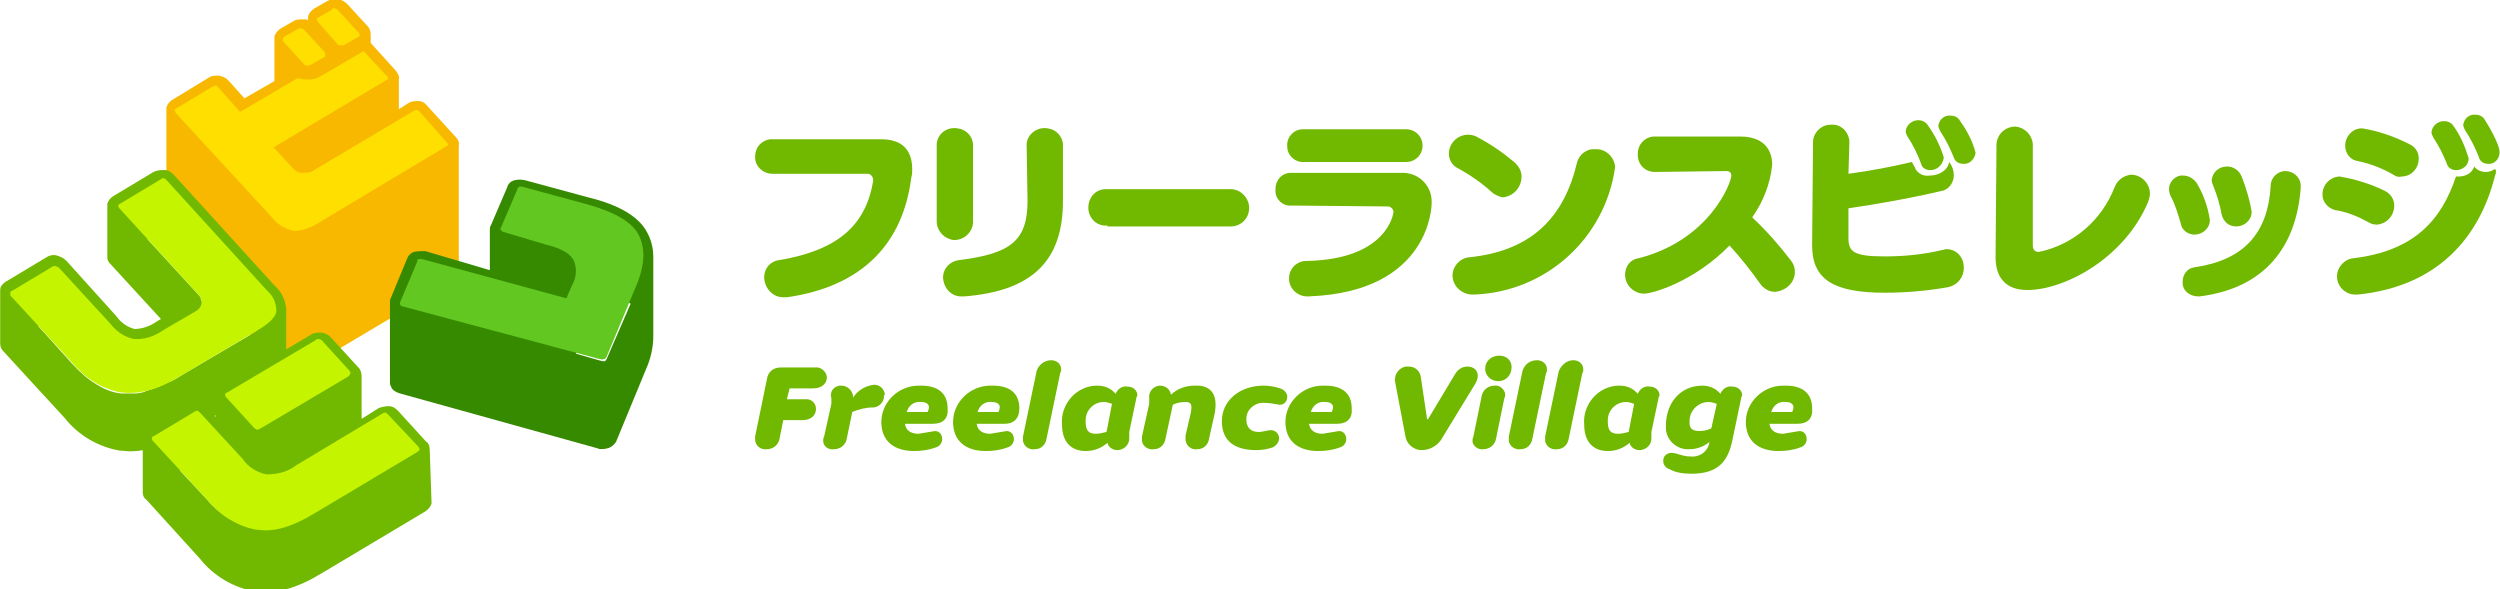
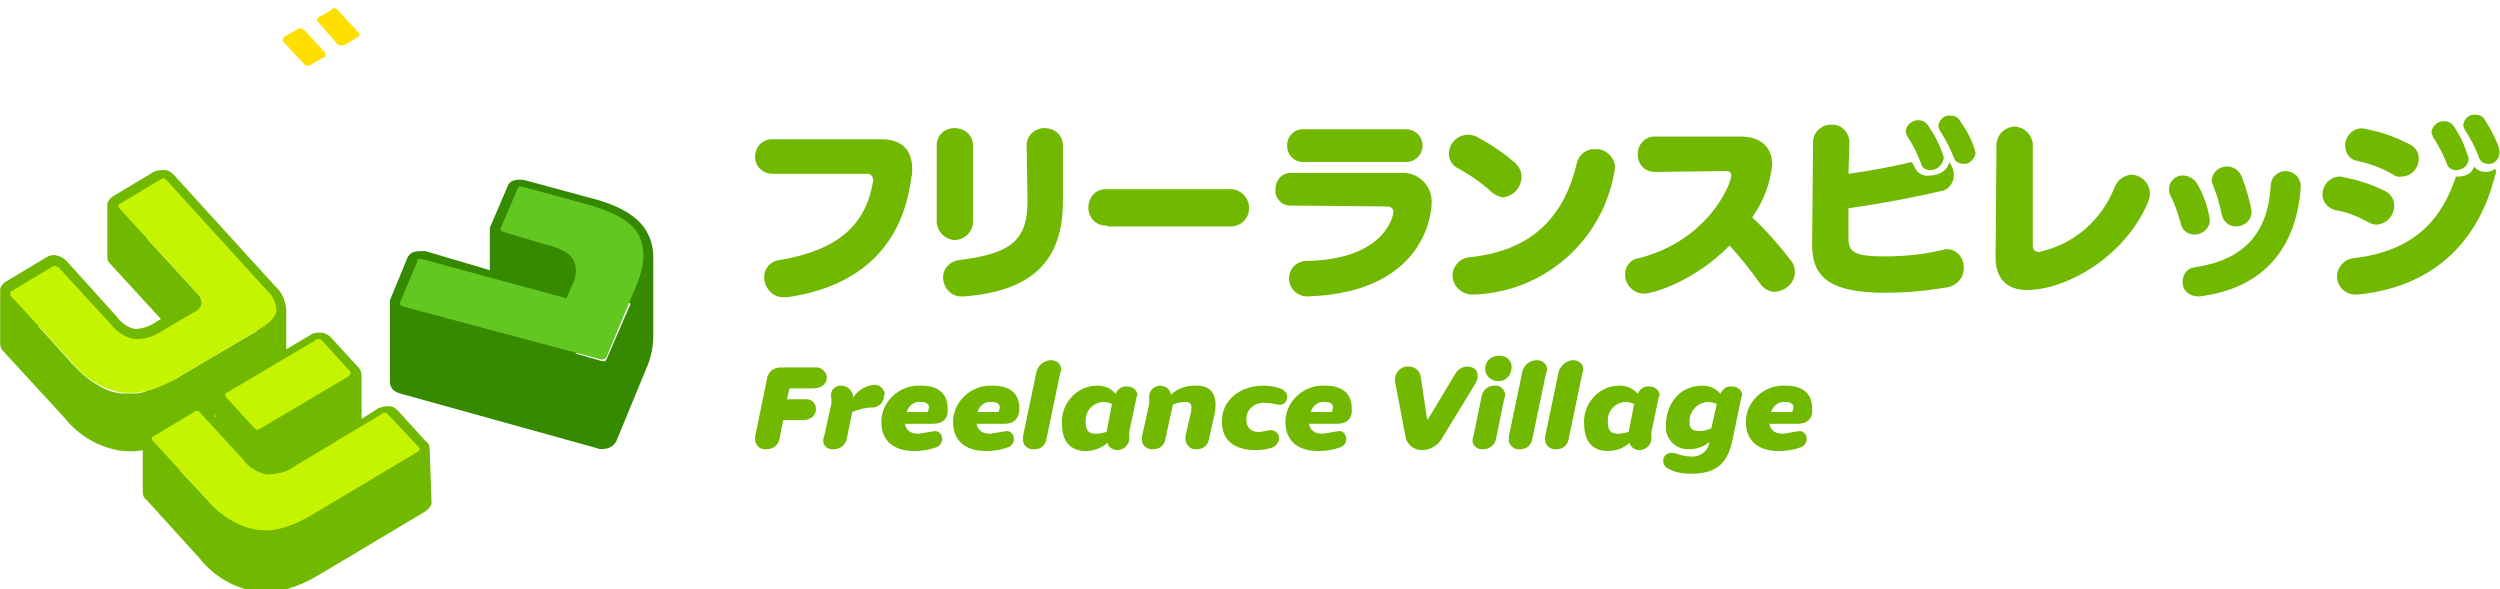
<svg xmlns="http://www.w3.org/2000/svg" version="1.1" id="レイヤー_1" x="0px" y="0px" viewBox="0 0 275.3 64.9" style="enable-background:new 0 0 275.3 64.9;" xml:space="preserve">
  <style type="text/css">
	.st0{fill:#71B800;}
	.st1{fill:#F8B800;}
	.st2{fill:#FEDF00;}
	.st3{fill:#C4F400;}
	.st4{fill:#368A00;}
	.st5{fill:#62C720;}
</style>
  <g transform="translate(-203 226)">
    <g transform="translate(-0.848 -4)">
      <g transform="translate(287 -201.264)">
        <path class="st0" d="M1.9-1.6C0.9-1.6,0-2.4,0-3.4c0,0,0-0.1,0-0.1c0-1,0.7-1.8,1.7-1.9c0.1,0,0.1,0,0.2,0h12     c2.2,0,3.4,1.1,3.4,3.3c0,0.3,0,0.6-0.1,0.9c-0.9,7.2-5.3,12-13.7,13.2c-0.1,0-0.3,0-0.4,0C2,12,1.1,11.1,1,9.9c0,0,0-0.1,0-0.1     c0-1,0.7-1.8,1.7-1.9C9.2,6.8,12.2,4,13-0.8c0,0,0-0.1,0-0.1c0-0.4-0.3-0.7-0.6-0.7c0,0,0,0,0,0L1.9-1.6z" />
        <path class="st0" d="M20-4.9c0.1-1.1,1.1-1.9,2.3-1.7c0.9,0.1,1.6,0.8,1.7,1.7v8.7c-0.1,1.1-1,1.9-2.1,1.9     c-1-0.1-1.8-0.9-1.9-1.9V-4.9z M29.9-4.9C30-6,31.1-6.8,32.2-6.6c0.9,0.1,1.6,0.8,1.7,1.7v6.3c0,6.6-3.4,9.9-10.8,10.5h-0.2     c-1.2,0.1-2.1-0.8-2.2-2c0,0,0-0.1,0-0.1c0-1,0.8-1.8,1.8-1.9c5.6-0.7,7.5-2.1,7.5-6.5L29.9-4.9z" />
        <path class="st0" d="M38.8,4.1c-1.1,0.1-2-0.7-2.1-1.8c0-0.1,0-0.1,0-0.2c0-1.1,0.8-2,1.9-2c0.1,0,0.1,0,0.2,0h13.4     c1.1-0.1,2.1,0.8,2.2,1.9c0,0.1,0,0.1,0,0.2c0,1.1-0.9,2-2,2c-0.1,0-0.1,0-0.2,0H38.8z" />
        <path class="st0" d="M59.1,1.9c-1,0.1-1.8-0.7-1.8-1.6c0-0.1,0-0.1,0-0.2c0-1,0.7-1.8,1.7-1.8c0,0,0.1,0,0.1,0h12     c1.8-0.1,3.3,1.2,3.4,3c0,0.1,0,0.2,0,0.4c0,0,0,9.7-13.5,10.2H61c-1.1,0.1-2.1-0.7-2.2-1.8c0-0.1,0-0.1,0-0.2     c0-1.1,0.9-1.9,1.9-1.9c0,0,0.1,0,0.1,0c8.9-0.2,9.5-5.3,9.5-5.4c0-0.3-0.3-0.6-0.6-0.6c0,0,0,0,0,0L59.1,1.9z M60.5-2.9     c-1,0.1-1.9-0.7-1.9-1.7c-0.1-1,0.7-1.9,1.7-1.9c0.1,0,0.2,0,0.3,0h11.1c1,0,1.8,0.8,1.8,1.8s-0.8,1.8-1.8,1.8H60.5z" />
        <path class="st0" d="M81.1,0.4c-1.1-1-2.4-1.9-3.7-2.6c-0.6-0.3-1-0.9-1-1.6c0-1.2,1-2.1,2.1-2.1c0.4,0,0.8,0.1,1.1,0.3     c1.5,0.8,2.8,1.7,4.1,2.8c0.4,0.4,0.7,0.9,0.7,1.5c0,1.2-0.9,2.2-2.1,2.3C81.9,0.9,81.4,0.7,81.1,0.4z M79.2,11.7     c-0.1,0-0.2,0-0.2,0c-1.1,0-2.1-0.8-2.2-2c0,0,0-0.1,0-0.1c0-1,0.8-1.9,1.8-2c7-0.7,10.5-4.5,11.9-10.4c0.2-0.9,1.1-1.6,2-1.5     c1.1-0.1,2.1,0.8,2.2,1.9c0,0,0,0,0,0.1C93.6,5.5,87.1,11.4,79.2,11.7L79.2,11.7z" />
        <path class="st0" d="M99.1-1.8L99.1-1.8c-1.1,0-1.9-0.8-1.9-1.9c0,0,0-0.1,0-0.1c0-1,0.7-1.8,1.7-1.9c0.1,0,0.1,0,0.2,0h9.4     c2.4,0,3.5,1.3,3.5,3.1c-0.2,2.1-1,4.1-2.2,5.8c1.6,1.5,3,3.1,4.3,4.8c0.3,0.4,0.4,0.8,0.4,1.2c0,1.2-1,2.1-2.2,2.2     c-0.7,0-1.3-0.4-1.7-1c-1-1.4-2.1-2.8-3.3-4.1c-3.9,4-8.5,5.3-9.4,5.3c-1.1,0-2.1-0.9-2.1-2.1c0,0,0,0,0,0c0-0.9,0.6-1.7,1.5-1.8     c7.8-2,10.2-8.3,10.2-9.1c0-0.3-0.2-0.5-0.5-0.5c0,0,0,0,0,0L99.1-1.8z" />
        <path class="st0" d="M120.4,5.5L120.4,5.5c0,1.5,0.6,2,4,2c2.1,0,4.2-0.2,6.3-0.7c0.2,0,0.3-0.1,0.5-0.1c1.1,0,1.9,0.9,1.9,2     c0,0,0,0.1,0,0.1c0,1-0.7,1.9-1.8,2.1c-2.3,0.4-4.6,0.6-6.9,0.6c-5.7,0-8-1.5-8-5.2V6l0.1-11.1c0-1,0.9-1.9,1.9-1.9     c0,0,0.1,0,0.1,0c1-0.1,1.9,0.7,2,1.8c0,0,0,0.1,0,0.1V-5l-0.1,3.4c2.3-0.3,4.9-0.8,7-1.3c0.1,0.3,0.3,0.5,0.4,0.8     c0.3,0.5,0.9,0.8,1.5,0.7c1,0,2-0.5,2.2-1.5c0.3,0.4,0.5,0.9,0.5,1.5c0,0.8-0.6,1.6-1.4,1.7c-3.4,0.8-6.8,1.4-10.2,1.9L120.4,5.5     z M129.4-2c-0.4,0-0.9-0.2-1-0.7c-0.4-1.1-0.9-2.1-1.5-3c-0.1-0.2-0.2-0.4-0.2-0.6c0.1-0.7,0.7-1.2,1.4-1.2c0.4,0,0.8,0.2,1,0.5     c0.8,1.1,1.4,2.3,1.8,3.6C130.8-2.6,130.2-2,129.4-2L129.4-2z M133-2.7c-0.5,0-0.9-0.3-1-0.7c-0.4-1-0.9-2-1.5-2.9     c-0.1-0.2-0.2-0.4-0.2-0.6c0.1-0.7,0.7-1.2,1.4-1.1c0.4,0,0.8,0.2,1,0.6c0.8,1.1,1.4,2.3,1.7,3.5C134.3-3.2,133.7-2.6,133-2.7     L133-2.7z" />
        <path class="st0" d="M136.7-4.9c0.1-1.1,1-1.9,2.1-1.9c1,0.1,1.8,0.9,1.9,1.9V6.3c0,0.4,0.2,0.7,0.6,0.7c0,0,0.1,0,0.1,0     c3.8-0.8,6.9-3.5,8.3-7.1c0.3-0.8,1-1.3,1.8-1.4c1.2,0,2.1,1,2.1,2.1c0,0.3-0.1,0.6-0.2,0.9c-2.6,6.2-9.2,9.7-13.3,9.7     c-2.4,0-3.5-1.4-3.5-3.6L136.7-4.9z" />
        <path class="st0" d="M158.5,5.1c-0.7,0-1.4-0.5-1.5-1.2c-0.3-1-0.6-2.1-1.1-3c-0.1-0.2-0.2-0.5-0.2-0.8c0-0.9,0.8-1.6,1.6-1.5     c0.6,0,1.2,0.4,1.5,0.9c0.7,1.2,1.2,2.6,1.4,4C160.2,4.4,159.4,5.1,158.5,5.1z M158.9,11.9c-0.9,0-1.7-0.6-1.7-1.5     c0,0,0-0.1,0-0.1c0-0.8,0.5-1.5,1.3-1.6c5.5-0.8,8.1-3.8,8.4-9c0-0.9,0.8-1.6,1.6-1.6c0,0,0,0,0,0c0.9,0,1.7,0.7,1.7,1.6     c0,0,0,0.1,0,0.1V0c-0.5,6.5-4,11-11.1,11.9C159.1,11.9,159,11.9,158.9,11.9z M163.1,4.2c-0.8,0-1.4-0.5-1.6-1.3     c-0.2-1.1-0.5-2.1-0.9-3.1c-0.1-0.2-0.2-0.5-0.2-0.7c0.1-0.9,0.8-1.5,1.7-1.5c0.7,0,1.3,0.4,1.6,1.1c0.5,1.3,0.9,2.6,1.1,3.9     C164.8,3.5,164,4.2,163.1,4.2C163.1,4.2,163.1,4.2,163.1,4.2L163.1,4.2z" />
        <path class="st0" d="M177.6,3.7c-1.1-0.6-2.3-1.1-3.6-1.3c-0.8-0.2-1.4-0.9-1.4-1.7c0-1.1,0.8-1.9,1.8-2c0,0,0,0,0.1,0     c1.7,0.3,3.4,0.8,5,1.6c0.6,0.3,1,0.9,1,1.6c0,1.1-0.8,2-1.9,2.1C178.2,4,177.9,3.9,177.6,3.7z M191.7-1.9c0,0.2,0,0.3-0.1,0.5     c-1.7,6.8-6.3,12.2-15.1,13.1c-0.1,0-0.2,0-0.3,0c-1.1,0-2-0.9-2-2c0-1,0.8-1.9,1.8-2c6.7-0.8,9.7-4.2,11.3-9c0.1,0,0.2,0,0.3,0     c0.8,0,1.5-0.4,1.7-1.1c0.3,0.4,0.8,0.6,1.3,0.6c0.3,0,0.7-0.1,0.9-0.3C191.7-2.1,191.7-2,191.7-1.9L191.7-1.9z M180.4-1.5     c-1.2-0.7-2.5-1.2-3.9-1.5c-0.8-0.1-1.4-0.8-1.4-1.7c0-1,0.8-1.9,1.8-1.9c0,0,0.1,0,0.1,0c1.8,0.3,3.5,0.9,5.1,1.7     c0.7,0.3,1.1,0.9,1.1,1.6c0,1.1-0.8,2-1.9,2C181-1.2,180.7-1.3,180.4-1.5L180.4-1.5z M187.3-2c-0.5,0-0.9-0.3-1-0.7     c-0.4-1-0.9-2-1.5-2.9c-0.1-0.2-0.2-0.4-0.2-0.6c0.1-0.7,0.7-1.2,1.4-1.2c0.4,0,0.8,0.2,1,0.5c0.8,1.1,1.3,2.3,1.7,3.6     C188.7-2.5,188-2,187.3-2L187.3-2z M190.8-2.7c-0.5,0-0.9-0.3-1-0.8c-0.4-1-0.9-2-1.5-2.9c-0.1-0.2-0.2-0.4-0.2-0.6     c0.1-0.7,0.7-1.2,1.4-1.1c0.4,0,0.8,0.2,1,0.6c0.2,0.3,1.6,2.6,1.6,3.5C192.1-3.2,191.5-2.6,190.8-2.7L190.8-2.7z" />
      </g>
      <g transform="translate(287 -174.833)">
        <g transform="translate(0 0)">
          <path class="st0" d="M3.8-4.4L3.5-3.2h2c0.6-0.1,1.2,0.4,1.2,1c0,0,0,0.1,0,0.1c0,0.7-0.6,1.2-1.5,1.2H3.1l-0.4,2      C2.6,1.8,2,2.3,1.3,2.3C0.6,2.4,0,1.9,0,1.2C0,1.1,0,1,0,0.9l1.3-6.3c0.1-0.8,0.7-1.3,1.5-1.3h3.8c0.6-0.1,1.2,0.4,1.3,1      c0,0,0,0.1,0,0.1c0,0.7-0.6,1.2-1.5,1.2L3.8-4.4z" />
          <path class="st0" d="M14.2-3.6c0,0.7-0.5,1.2-1.1,1.3c0,0-0.1,0-0.1,0c-0.8,0-1.6,0.2-2.3,0.5l-0.6,2.9C10,1.8,9.4,2.3,8.7,2.3      C8.1,2.4,7.5,2,7.5,1.4c0-0.2,0-0.3,0.1-0.5l0.8-3.6l0-0.6C8.2-4,8.6-4.6,9.3-4.7c0.1,0,0.1,0,0.2,0c0.7,0,1.3,0.6,1.3,1.3      c0,0,0,0,0,0c0.5-0.8,1.4-1.3,2.3-1.4c0.6,0,1.1,0.4,1.2,1.1C14.2-3.7,14.2-3.6,14.2-3.6z" />
          <path class="st0" d="M19.6-0.5h-3.1c0.1,0.7,0.6,1.1,1.5,1.1c0.6-0.1,1.2-0.2,1.8-0.3c0.5,0,0.8,0.4,0.8,0.9c0,0,0,0,0,0      c0,0.4-0.3,0.8-0.7,0.9c-0.8,0.3-1.6,0.4-2.4,0.4c-2.2,0-3.6-1.1-3.6-3.2c0-2.2,1.9-4,4.1-4c0.1,0,0.2,0,0.3,0      c1.9,0,2.9,0.9,2.9,2.5C21.3-1.1,20.7-0.5,19.6-0.5z M16.7-1.8h2.3c0.4-0.8-0.1-1.1-0.7-1.1C17.5-3,16.9-2.5,16.7-1.8L16.7-1.8z      " />
          <path class="st0" d="M27.5-0.5h-3.1c0.1,0.7,0.6,1.1,1.5,1.1c0.6-0.1,1.2-0.2,1.8-0.3c0.5,0,0.8,0.4,0.8,0.9c0,0,0,0,0,0      c0,0.4-0.3,0.8-0.7,0.9c-0.8,0.3-1.6,0.4-2.4,0.4c-2.2,0-3.6-1.1-3.6-3.2c0-2.2,1.9-4,4.1-4c0.1,0,0.2,0,0.3,0      c1.9,0,2.9,0.9,2.9,2.5C29.1-1.1,28.5-0.5,27.5-0.5z M24.5-1.8h2.3c0.4-0.8-0.1-1.1-0.7-1.1C25.3-3,24.7-2.5,24.5-1.8L24.5-1.8z      " />
          <path class="st0" d="M32.6-7.5c0.6,0,1.1,0.4,1.1,1c0,0.1,0,0.3-0.1,0.4l-1.5,7.2c-0.1,0.7-0.6,1.2-1.3,1.2      c-0.6,0.1-1.2-0.3-1.3-0.9c0-0.2,0-0.4,0-0.5l1.5-7.2C31.2-7,31.9-7.5,32.6-7.5z" />
          <path class="st0" d="M42-3.4l-0.8,3.8l0,0.7c0,0.7-0.5,1.2-1.2,1.3c0,0-0.1,0-0.1,0c-0.5,0-1-0.3-1.1-0.8      c-0.7,0.6-1.5,0.9-2.4,0.9c-1.6,0-2.6-1-2.6-2.9c-0.2-2.2,1.5-4.2,3.7-4.3c0.1,0,0.1,0,0.2,0c0.8,0,1.5,0.3,2,0.9      c0.2-0.5,0.7-0.9,1.3-0.8c0.6,0,1.1,0.4,1.1,1C42.1-3.6,42-3.5,42-3.4z M39.3-2.7c-0.3-0.1-0.6-0.2-0.9-0.2c-1.1,0-2,0.9-2,2      c0,0.1,0,0.1,0,0.2c0,0.9,0.3,1.3,1.1,1.3c0.4,0,0.8-0.1,1.2-0.2L39.3-2.7z" />
          <path class="st0" d="M50.6-1.6L50,1.1c-0.1,0.7-0.6,1.2-1.3,1.2c-0.6,0.1-1.2-0.3-1.3-1c0-0.2,0-0.3,0-0.5L48-1.8      c0.1-0.7,0.1-1.1-0.6-1.1c-0.5,0-1,0.1-1.4,0.3l-0.8,3.7c-0.1,0.7-0.6,1.2-1.3,1.2c-0.6,0.1-1.2-0.3-1.3-0.9c0-0.2,0-0.4,0-0.5      l0.8-3.6v-0.6c-0.1-0.7,0.4-1.3,1.1-1.4c0,0,0.1,0,0.1,0c0.6,0,1.1,0.4,1.2,1c0.7-0.7,1.7-1,2.6-1C50.3-4.8,51-3.6,50.6-1.6z" />
          <path class="st0" d="M51.4-0.8c0-2.2,1.9-3.9,4.6-3.9c0.6,0,1.2,0.1,1.8,0.3c0.4,0.1,0.8,0.5,0.8,0.9c0,0.5-0.3,0.9-0.8,0.9      c0,0,0,0-0.1,0c-0.5-0.1-1.1-0.2-1.6-0.2c-1-0.1-2,0.7-2,1.7c0,0.1,0,0.1,0,0.2c0,0.8,0.5,1.3,1.3,1.3c0.6,0,1-0.2,1.4-0.2      c0.5,0,0.9,0.4,0.9,0.9c0,0.4-0.3,0.8-0.7,1c-0.6,0.2-1.2,0.3-1.8,0.3C52.8,2.4,51.4,1.4,51.4-0.8z" />
          <path class="st0" d="M64.1-0.5h-3.1c0.1,0.7,0.6,1.1,1.5,1.1c0.6-0.1,1.2-0.2,1.8-0.3c0.5,0,0.8,0.4,0.8,0.9c0,0,0,0,0,0      c0,0.4-0.3,0.8-0.7,0.9c-0.8,0.3-1.6,0.4-2.4,0.4c-2.2,0-3.6-1.1-3.6-3.2c0-2.2,1.9-4,4.1-4c0.1,0,0.2,0,0.3,0      c1.9,0,2.9,0.9,2.9,2.5C65.8-1.1,65.2-0.5,64.1-0.5z M61.2-1.8h2.3c0.4-0.8-0.1-1.1-0.7-1.1C62-3,61.4-2.5,61.2-1.8L61.2-1.8z" />
          <path class="st0" d="M71.6,0.8L70.5-5c-0.2-0.8,0.3-1.6,1.1-1.8c0.1,0,0.2,0,0.4,0c0.7,0,1.2,0.5,1.3,1.1L74-1h0.1l3-5      c0.3-0.5,0.8-0.8,1.3-0.8c1.1,0,1.5,0.9,0.9,1.9L75.7,1c-0.4,0.8-1.3,1.4-2.3,1.4C72.5,2.4,71.7,1.7,71.6,0.8z" />
          <path class="st0" d="M79.1,0.9L80-3.5c0.1-0.7,0.7-1.2,1.4-1.2c0.6-0.1,1.1,0.4,1.2,0.9c0,0.2,0,0.3-0.1,0.5l-0.9,4.4      c-0.1,0.7-0.7,1.2-1.4,1.2C79.7,2.4,79.1,2,79,1.5C79,1.3,79,1.1,79.1,0.9z M83.3-6.7c0,0.8-0.6,1.5-1.4,1.5c0,0-0.1,0-0.1,0      c-0.7,0-1.3-0.5-1.4-1.2c0-0.1,0-0.1,0-0.2c0-0.8,0.7-1.4,1.5-1.4c0,0,0.1,0,0.1,0c0.7,0,1.3,0.5,1.3,1.2      C83.3-6.8,83.3-6.8,83.3-6.7L83.3-6.7z" />
          <path class="st0" d="M86.1-7.5c0.6,0,1.1,0.4,1.1,1c0,0.2,0,0.3-0.1,0.4l-1.5,7.2c-0.1,0.7-0.6,1.2-1.3,1.2      c-0.6,0.1-1.2-0.3-1.3-0.9c0-0.2,0-0.4,0-0.5l1.5-7.2C84.7-7,85.3-7.5,86.1-7.5z" />
          <path class="st0" d="M90.1-7.5c0.6,0,1.1,0.4,1.1,1c0,0.2,0,0.3-0.1,0.4l-1.5,7.2c-0.1,0.7-0.6,1.2-1.3,1.2      c-0.6,0.1-1.2-0.3-1.3-0.9c0-0.2,0-0.4,0-0.5l1.5-7.2C88.8-7,89.4-7.5,90.1-7.5z" />
          <path class="st0" d="M99.5-3.4l-0.8,3.8l0,0.7c0,0.7-0.5,1.2-1.2,1.3c0,0-0.1,0-0.1,0c-0.5,0-1-0.3-1.1-0.8      c-0.7,0.6-1.5,0.9-2.4,0.9c-1.6,0-2.6-1-2.6-2.9c-0.2-2.2,1.5-4.2,3.7-4.3c0.1,0,0.1,0,0.2,0c0.8,0,1.5,0.3,2,0.9      c0.2-0.5,0.7-0.9,1.3-0.8c0.6,0,1.1,0.4,1.1,1C99.6-3.6,99.5-3.5,99.5-3.4z M96.8-2.7c-0.3-0.1-0.6-0.2-0.9-0.2      c-1.1,0-2,0.9-2,2c0,0.1,0,0.1,0,0.2c0,0.9,0.3,1.3,1.1,1.3c0.4,0,0.8-0.1,1.2-0.2L96.8-2.7z" />
          <path class="st0" d="M108.6-3.4l-1,4.8C107.1,3.7,106,5,103.1,5c-0.8,0-1.7-0.1-2.4-0.5C100.3,4.4,100,4,100,3.6      c0-0.5,0.3-0.8,0.8-0.9c0,0,0.1,0,0.1,0c0.6,0,1.2,0.4,2.1,0.4c0.9,0.1,1.7-0.4,2-1.2l0.1-0.4h0c-0.6,0.5-1.4,0.8-2.2,0.8      c-1.3,0.1-2.5-0.9-2.6-2.2c0-0.1,0-0.3,0-0.4c0-2.5,1.6-4.4,4-4.4c0.8,0,1.5,0.3,2,0.9c0.2-0.5,0.7-0.9,1.3-0.8      c0.6,0,1.1,0.4,1.1,1C108.7-3.6,108.6-3.5,108.6-3.4z M104,0.3c0.4,0,0.9-0.1,1.3-0.3l0.6-2.7c-0.3-0.1-0.6-0.2-0.9-0.2      c-1.1,0-2.1,0.9-2.1,2.1c0,0.1,0,0.1,0,0.2C102.9,0,103.2,0.3,104,0.3z" />
          <path class="st0" d="M114.8-0.5h-3.1c0.1,0.7,0.6,1.1,1.5,1.1c0.6-0.1,1.2-0.2,1.8-0.3c0.5,0,0.8,0.4,0.8,0.9c0,0,0,0,0,0      c0,0.4-0.3,0.8-0.7,0.9c-0.8,0.3-1.6,0.4-2.4,0.4c-2.2,0-3.6-1.1-3.6-3.2c0-2.2,1.9-4,4.1-4c0.1,0,0.2,0,0.3,0      c1.9,0,2.9,0.9,2.9,2.5C116.5-1.1,115.9-0.5,114.8-0.5z M111.9-1.8h2.3c0.4-0.8-0.1-1.1-0.7-1.1C112.7-3,112.1-2.5,111.9-1.8      L111.9-1.8z" />
        </g>
      </g>
    </g>
    <g transform="translate(-915.98 -594.073)">
-       <path class="st1" d="M1169.5,384.1c0.1-0.3-0.1-0.7-0.3-0.9l-3.2-3.5c-0.2-0.3-0.6-0.5-0.9-0.5c-0.4,0-0.8,0-1.1,0.2l-1.1,0.7    l0-3.5c0,0.1,0,0.1,0,0.2c0.1-0.3-0.1-0.6-0.3-0.9l-2.8-3.1v-1c0,0,0,0.1,0,0.1c0-0.3-0.1-0.7-0.3-0.9l-2.3-2.5    c-0.6-0.6-1.5-0.7-2.2-0.3l-1.4,0.8c-0.3,0.2-0.6,0.5-0.7,0.9c0,0.1,0,0.3,0,0.4c0-0.1,0-0.1,0-0.2v0.2c-0.1-0.1-0.3-0.1-0.4-0.1    c0,0-0.1,0-0.1,0c-0.4,0-0.8,0-1.1,0.2l-1.4,0.8c-0.3,0.2-0.6,0.5-0.7,0.9c0,0.1,0,0.3,0,0.4c0-0.1,0-0.1,0-0.2l0,4.7l-3.3,1.9    l-1.8-2c-0.3-0.3-0.6-0.4-1-0.5c-0.4,0-0.8,0-1.1,0.2l-4.1,2.5c-0.3,0.2-0.5,0.5-0.6,0.8c0,0.1,0,0.2,0,0.3c0-0.1,0-0.2,0-0.2    l0,14.3c0,0.3,0.1,0.6,0.3,0.8l10.5,11.5c0.8,0.9,1.9,1.6,3,1.8l0.1,0c1.2,0.1,2.4-0.2,3.4-0.9l14.3-8.5c0.3-0.2,0.6-0.4,0.6-0.8    c0-0.1,0-0.1,0-0.2l0-14.3C1169.5,384,1169.5,384.1,1169.5,384.1z M1153.9,370.1C1153.9,370.1,1153.9,370.1,1153.9,370.1    C1153.9,370.1,1153.9,370.1,1153.9,370.1L1153.9,370.1z" />
      <g transform="translate(1153.88 368.972)">
        <path class="st2" d="M0.1,1.5C0,1.4,0,1.3,0,1.2c0,0,0-0.1,0.2-0.2l1.4-0.8C1.7,0,1.8,0,1.9,0h0c0.1,0,0.2,0.1,0.3,0.1l2.3,2.5     C4.7,2.7,4.7,2.9,4.7,3c0,0,0,0.1-0.2,0.2L3.1,4C3,4.1,2.8,4.1,2.7,4.1c-0.1,0-0.3,0-0.4-0.1L0.1,1.5z" />
      </g>
      <g transform="translate(1150.118 371.198)">
        <path class="st2" d="M0.1,1.5C0,1.4,0,1.3,0,1.2C0,1.1,0.1,1,0.2,0.9l1.4-0.8C1.7,0,1.8,0,2,0l0,0c0.1,0,0.2,0.1,0.3,0.1l2.3,2.5     C4.7,2.8,4.7,2.9,4.7,3c0,0.1-0.1,0.2-0.2,0.2L3.1,4C3,4.1,2.8,4.1,2.7,4.1H2.7c-0.1,0-0.2,0-0.3-0.1L0.1,1.5z" />
      </g>
      <g transform="translate(1138.215 373.696)">
-         <path class="st2" d="M30,10.1c0.1,0.1,0.1,0.2,0.1,0.2s0,0.1-0.2,0.2L15.7,19c-0.8,0.5-1.7,0.8-2.6,0.8c-0.9-0.2-1.8-0.7-2.4-1.5     L0.1,6.8C0.1,6.7,0,6.6,0,6.5c0-0.1,0.1-0.2,0.2-0.2l4-2.4c0.1,0,0.2-0.1,0.3-0.1c0.1,0,0.2,0.1,0.3,0.2l2.4,2.7l6.3-3.7     C13.8,3,14,3.1,14.2,3.1c0.7,0.1,1.4,0,2-0.4L20.8,0l2.6,2.8C23.5,2.9,23.5,3,23.5,3c0,0.1-0.1,0.2-0.2,0.2l-12.4,7.4l2.2,2.4     c0.2,0.2,0.5,0.4,0.8,0.4c0.1,0,0.1,0,0.2,0c0.4,0,0.8,0,1.1-0.2l11.1-6.6c0.1-0.1,0.2-0.1,0.4-0.1c0,0,0.1,0,0.2,0.1L30,10.1z" />
-       </g>
+         </g>
      <path class="st0" d="M1150.5,402.1c-0.1-1-0.5-1.9-1.3-2.6l-11.1-12.2c-0.3-0.3-0.6-0.5-1-0.5c-0.4,0-0.8,0-1.2,0.2l-4.5,2.7    c-0.3,0.2-0.5,0.5-0.6,0.8c0,0.1,0,0.3,0,0.4c0-0.1,0-0.1,0-0.2l0,5.7c0,0.3,0.1,0.5,0.3,0.7l5.6,6.1l-0.5,0.3    c-0.7,0.5-1.6,0.8-2.4,0.8c-0.8-0.2-1.5-0.7-2-1.4l-5.5-6.1c-0.3-0.3-0.7-0.5-1.1-0.6c-0.4-0.1-0.8,0-1.1,0.2l-4.5,2.7    c-0.3,0.2-0.6,0.5-0.6,0.9c0,0.1,0,0.1,0,0.2c0,0,0,0,0,0l0,5.7c0,0.3,0.1,0.6,0.3,0.8l6.8,7.4c1.5,1.9,3.7,3.2,6.1,3.6l0.2,0    c2.1,0.3,4.4-0.4,7.1-2l8.6-5.1c1.5-0.9,2.2-1.7,2.4-2.6c0-0.1,0-0.3,0-0.4L1150.5,402.1C1150.6,402.1,1150.5,402.1,1150.5,402.1z     M1138.8,409.5c-0.3,0.2-0.6,0.4-0.9,0.5c-0.1,0.1-0.2,0.1-0.3,0.1l0,0c-0.2,0.1-0.4,0.2-0.6,0.3c-0.1,0-0.1,0-0.2,0.1    c-0.2,0.1-0.5,0.2-0.7,0.3c-0.1,0-0.2,0.1-0.3,0.1c-0.2,0.1-0.4,0.1-0.6,0.2c-0.1,0-0.2,0-0.2,0.1c-0.4,0.1-0.7,0.2-1.1,0.2h0    c-0.3,0-0.7,0-1,0c-0.1,0-0.3,0-0.4,0l-0.2,0c-1-0.1-1.9-0.5-2.7-1c-1-0.6-1.9-1.4-2.7-2.3l-3.7-4.1l1.5-0.9    c0.1-0.1,0.2-0.1,0.3-0.1c0.1,0,0.3,0.1,0.4,0.2l5.6,6.1c0.7,0.9,1.6,1.5,2.7,1.7c1.2,0,2.3-0.3,3.3-1l3.6-2.1    c0.3-0.2,0.5-0.5,0.6-0.8c0,0,0-0.1,0-0.1v0l0-5.7c0-0.1,0-0.2-0.1-0.2c0-0.1,0-0.1,0-0.2c-0.1-0.2-0.2-0.3-0.3-0.4l-5.6-6.1    l1.5-0.9c0.1-0.1,0.2-0.1,0.3-0.1c0.1,0,0.2,0.1,0.3,0.2l10,10.9L1138.8,409.5z" />
      <g transform="translate(1120.112 387.698)">
        <path class="st3" d="M16.9,0c0.1,0,0.2,0.1,0.3,0.2l11.1,12.2c0.7,0.6,1,1.4,1,2.3c-0.1,0.6-0.8,1.3-2,2l-8.6,5.1     c-2.4,1.5-4.5,2-6.3,1.8l-0.2,0c-2.1-0.4-4-1.6-5.4-3.3l-6.8-7.4C0,12.9,0,12.7,0,12.6c0-0.1,0.1-0.2,0.2-0.2l4.5-2.7     C4.8,9.7,4.9,9.6,5,9.7c0.1,0,0.3,0.1,0.4,0.2l5.6,6.1c0.7,0.9,1.6,1.5,2.6,1.7c1.2,0.1,2.3-0.3,3.3-1l3.6-2.1     c0.3-0.2,0.5-0.5,0.6-0.8c0-0.4-0.1-0.7-0.4-1L12,3.3c-0.1-0.1-0.1-0.2-0.1-0.3c0-0.1,0-0.1,0.2-0.2l4.5-2.7     C16.7,0,16.8,0,16.9,0z" />
      </g>
      <g transform="translate(1161.821 387.726)">
        <path class="st4" d="M22.9,29.7l0.3,0.1c0.3,0,0.6,0,0.9-0.1c0.4-0.1,0.7-0.4,0.9-0.7l3.3-8c0.5-1.1,0.8-2.4,0.8-3.6l0-8.8     c0,0,0,0.1,0,0.1c0-1-0.2-1.9-0.7-2.8c-0.9-1.7-3.1-3-6.4-3.8l-7-1.9c-0.4-0.1-0.8-0.1-1.2,0c-0.4,0.1-0.7,0.4-0.8,0.8l-1.8,4.2     c-0.1,0.1-0.1,0.3-0.1,0.5c0,0,0,0,0,0l0,4.4L4,8C3.9,8,3.9,8,3.8,8c-0.4,0-0.7,0-1.1,0.1C2.4,8.2,2.1,8.5,2,8.8l-1.9,4.6     c0,0.1,0,0.3,0,0.4c0,0,0,0,0-0.1l0,8.8c0,0.2,0.1,0.4,0.2,0.6c0.2,0.3,0.6,0.5,1,0.6 M24,19.8c0,0.1-0.1,0.1-0.1,0.2     c0,0-0.1,0.1-0.1,0.1c-0.1,0-0.2,0.1-0.3,0c0,0-0.1,0-0.1,0l-2.8-0.8c0-0.2,0.1-0.4,0.1-0.6l0,0l0-7.4l1.1,0.3     c1.7,0.4,3.4,1.1,4.8,2.2L24,19.8z" />
      </g>
      <path class="st0" d="M1166.3,417.6c0-0.4-0.1-0.7-0.4-0.9l-3.1-3.4c-0.3-0.3-0.6-0.5-1-0.5c-0.4,0-0.8,0.1-1.1,0.2l-1.9,1.2l0-4.8    c0,0,0,0.1,0,0.1c0-0.3-0.1-0.7-0.3-0.9l-3.2-3.5c-0.3-0.2-0.6-0.4-1-0.4c-0.4,0-0.8,0-1.2,0.3l-9.8,5.8c-0.3,0.2-0.5,0.5-0.6,0.8    c0,0.1,0,0.2,0,0.4c0-0.1,0-0.1,0-0.2l0,2.2l-0.7-0.8c-0.3-0.3-0.6-0.5-1-0.5c0,0-0.1,0-0.1,0c-0.4-0.1-0.8,0-1.1,0.2l-4.5,2.7    c-0.3,0.2-0.6,0.5-0.6,0.8c0,0.1,0,0.3,0,0.4c0-0.1,0-0.1,0-0.2l0,5.7c0,0.3,0.1,0.6,0.4,0.8l5.9,6.5c1.5,1.9,3.7,3.2,6.1,3.6    l0.2,0c2.1,0.3,4.5-0.4,7.1-2l11.4-6.8c0.3-0.2,0.6-0.5,0.7-0.9c0,0,0-0.1,0-0.1L1166.3,417.6    C1166.3,417.6,1166.3,417.6,1166.3,417.6z M1153.7,411.2c0.1-0.1,0.3-0.1,0.4-0.1c0.1,0,0.2,0.1,0.3,0.1l0,0l-6.8,4    c-0.1,0-0.1,0.1-0.2,0.1c0,0-0.1,0-0.1,0c-0.1,0-0.2-0.1-0.3-0.1l0,0L1153.7,411.2z M1153.6,424.5c-0.3,0.2-0.6,0.4-0.9,0.5    c-0.1,0.1-0.2,0.1-0.3,0.1c-0.2,0.1-0.4,0.2-0.6,0.3c-0.1,0-0.2,0.1-0.3,0.1c-0.2,0.1-0.4,0.2-0.6,0.2c-0.1,0-0.2,0.1-0.3,0.1    c-0.2,0.1-0.3,0.1-0.5,0.2c-0.1,0-0.2,0-0.3,0.1c-0.4,0.1-0.7,0.2-1.1,0.2c0,0-0.1,0-0.1,0c-0.3,0-0.6,0-0.9,0c-0.1,0-0.3,0-0.4,0    c-0.1,0-0.1,0-0.2,0c-2.1-0.4-4-1.6-5.4-3.3l-2.9-3.1l1.5-0.9c0.1-0.1,0.3-0.1,0.4,0c0.1,0,0.2,0.1,0.3,0.2l4.7,5.1    c0.6,0.9,1.6,1.5,2.6,1.7l0.1,0c1.2,0,2.3-0.3,3.2-1l9.5-5.7c0.1-0.1,0.2-0.1,0.3-0.1c0.1,0,0.2,0.1,0.3,0.2l0.1,0.1L1153.6,424.5    z" />
      <g transform="translate(1162.951 388.624)">
        <path class="st5" d="M13.4,0c0,0,0.1,0,0.1,0l7,1.9c3,0.8,5,1.9,5.8,3.3c0.8,1.5,0.8,3.3-0.2,5.7l-3.3,7.9     c-0.1,0.1-0.1,0.2-0.3,0.2c-0.1,0-0.2,0.1-0.3,0c0,0,0,0-0.1,0L0.4,13.2c-0.1,0-0.3-0.1-0.3-0.2c0-0.1-0.1-0.2,0-0.3l1.9-4.5     C1.9,8.1,2,8,2.1,8c0.1,0,0.3-0.1,0.4,0l0.1,0l15.8,4.3l0.6-1.4c0.5-0.8,0.6-1.9,0.2-2.8c-0.4-0.7-1.3-1.3-3-1.7L11.5,5     c-0.1,0-0.2-0.1-0.3-0.2c-0.1-0.1-0.1-0.2,0-0.3l1.8-4.2c0-0.1,0.1-0.2,0.2-0.3C13.2,0,13.3,0,13.4,0z" />
      </g>
      <g transform="translate(1143.775 405.408)">
        <path class="st3" d="M3.2,9.8L0.1,6.4C0,6.3,0,6.2,0,6.1C0,6,0.1,5.9,0.2,5.9l9.8-5.8C10,0,10.2,0,10.3,0c0.1,0,0.2,0.1,0.3,0.1     l3.1,3.4c0.1,0.1,0.1,0.2,0.1,0.3c-0.1,0.1-0.1,0.2-0.2,0.3L3.8,9.9c-0.1,0-0.2,0.1-0.3,0.1C3.4,9.9,3.3,9.9,3.2,9.8z" />
      </g>
      <g transform="translate(1135.701 413.308)">
        <path class="st3" d="M29.3,3.9c0.1,0.1,0.1,0.2,0.2,0.3c0,0.1-0.1,0.2-0.2,0.3l-11.4,6.8c-2.3,1.4-4.4,2.1-6.2,1.8     c-0.1,0-0.1,0-0.2,0c-2.1-0.4-4-1.6-5.4-3.3L0.1,3.3C0,3.2,0,3.1,0,3c0-0.1,0.1-0.2,0.2-0.2l4.5-2.7C4.8,0,4.9,0,5,0     c0.1,0,0.2,0.1,0.3,0.2L10,5.3c0.6,0.9,1.6,1.5,2.6,1.7l0.1,0c1.2,0,2.3-0.3,3.2-1l9.5-5.7c0.1-0.1,0.2-0.1,0.3-0.1     c0.1,0,0.2,0.1,0.3,0.2L29.3,3.9z" />
      </g>
    </g>
  </g>
</svg>